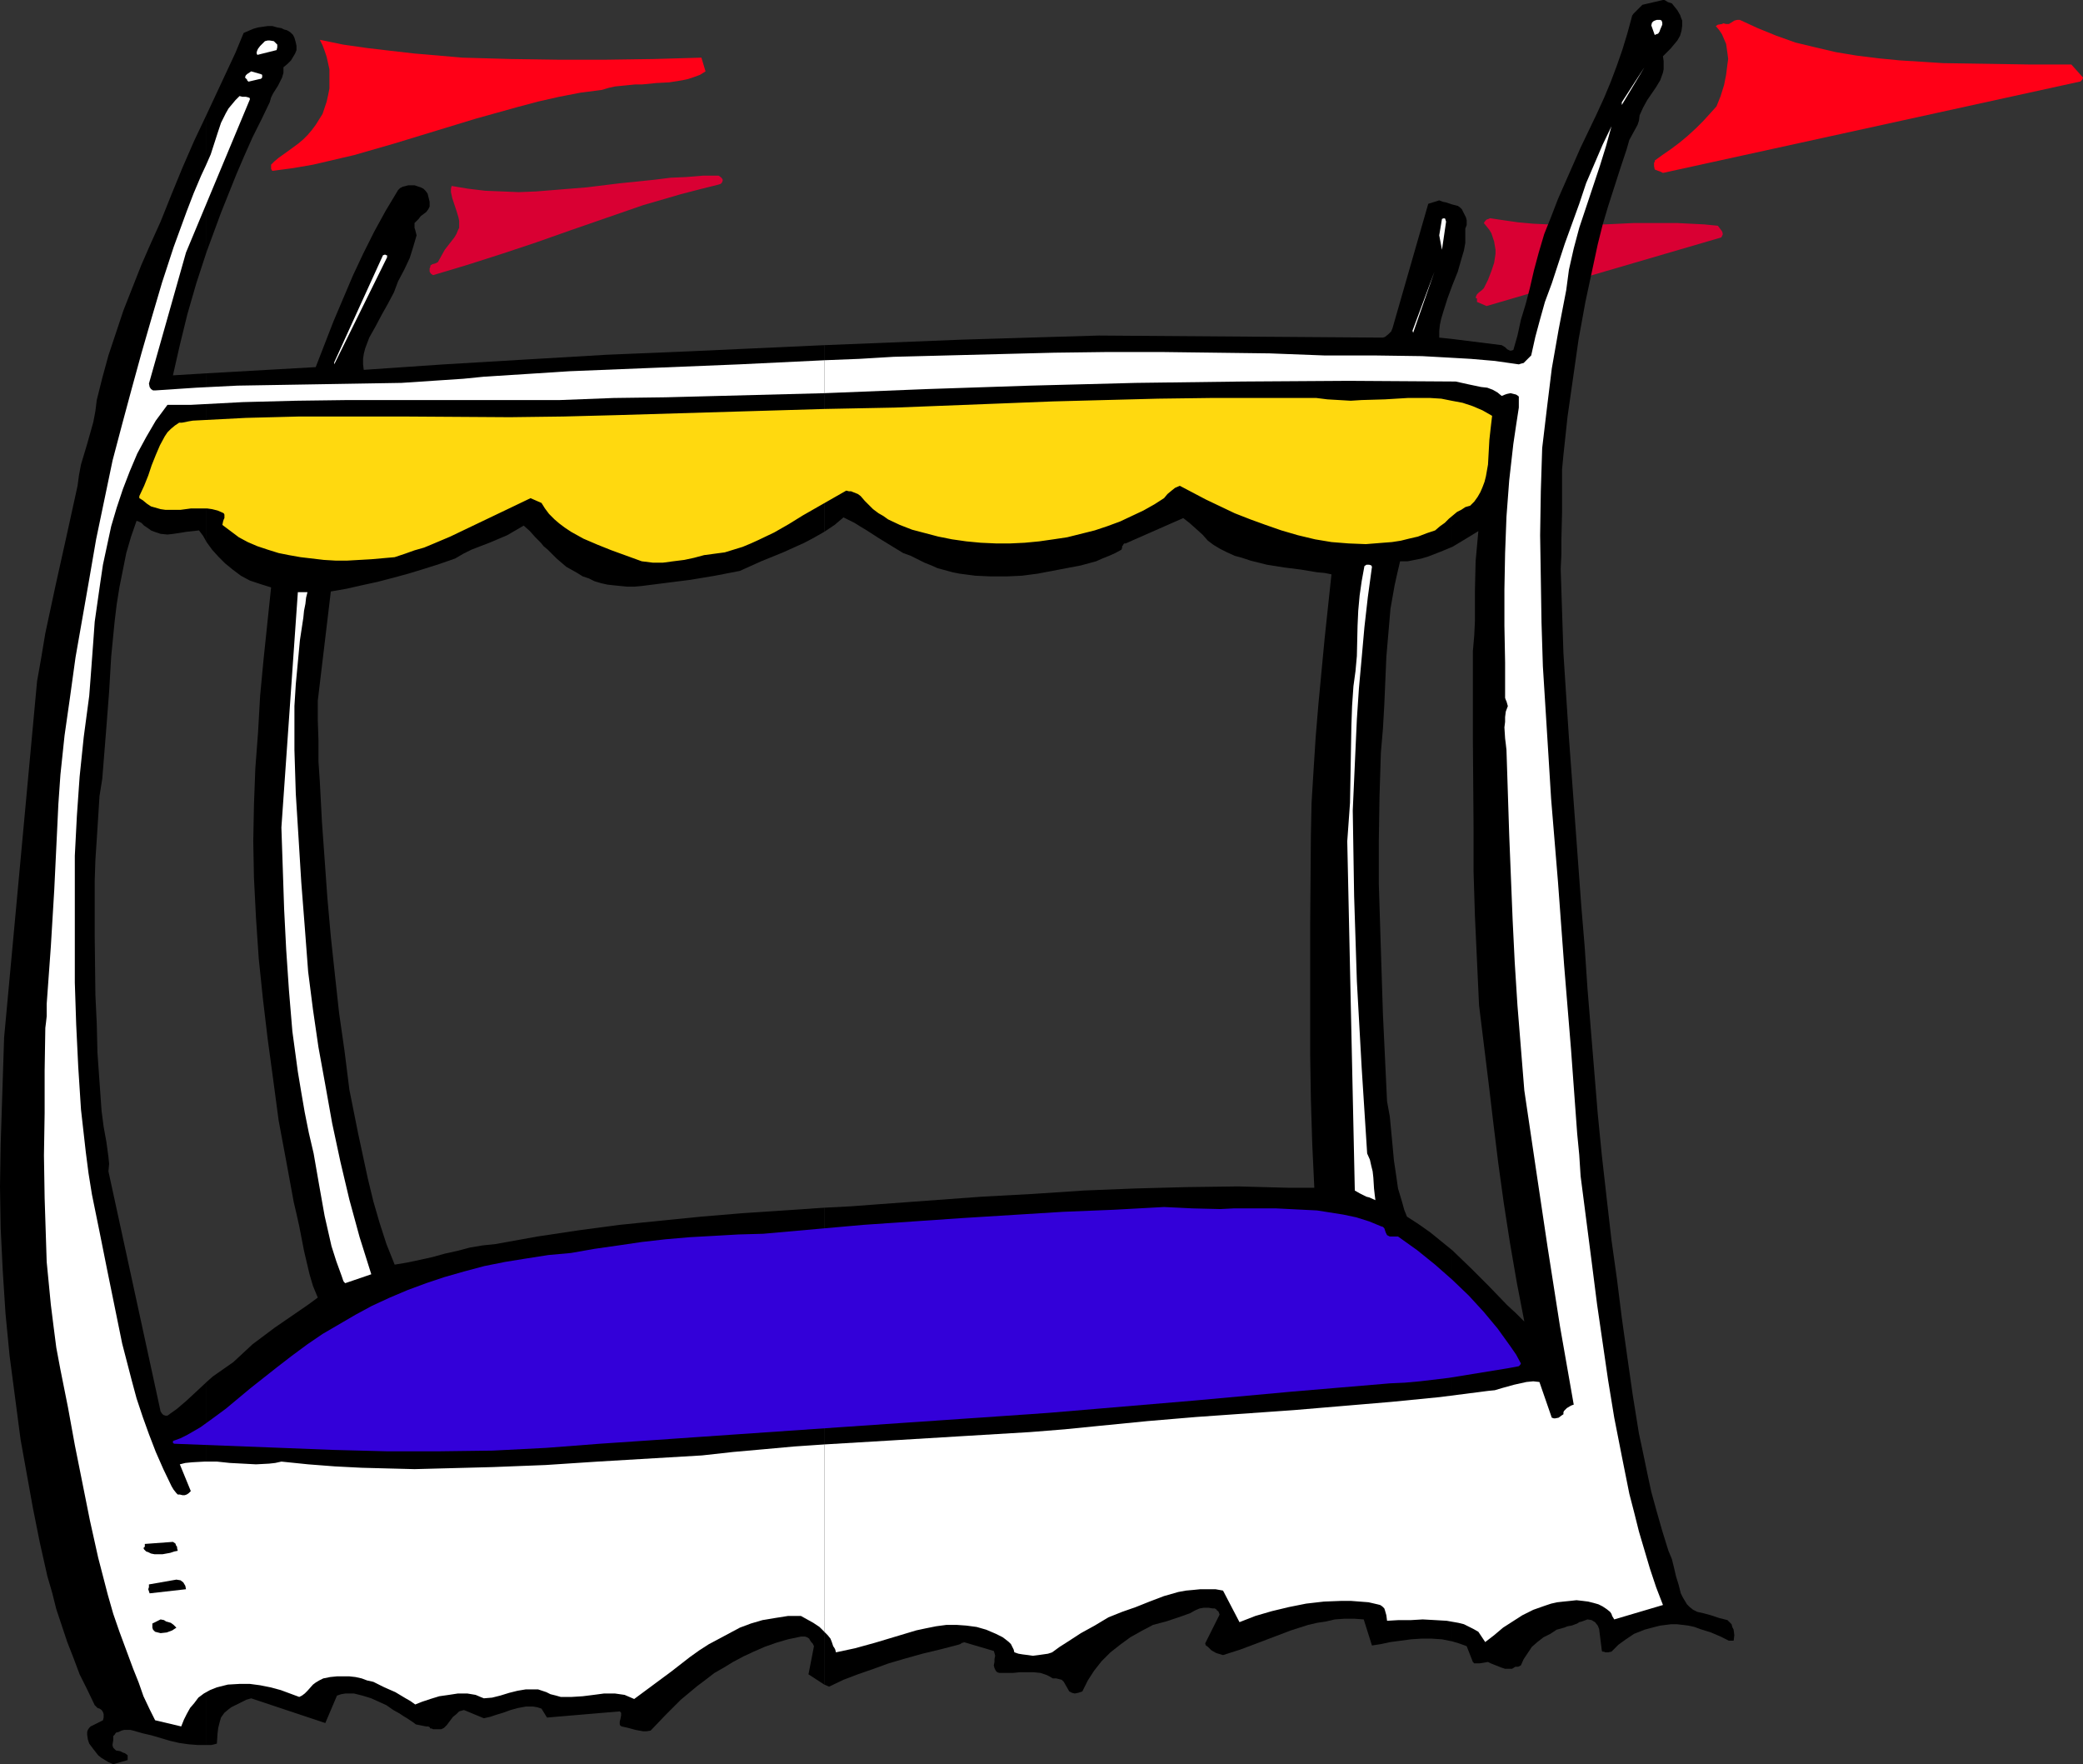
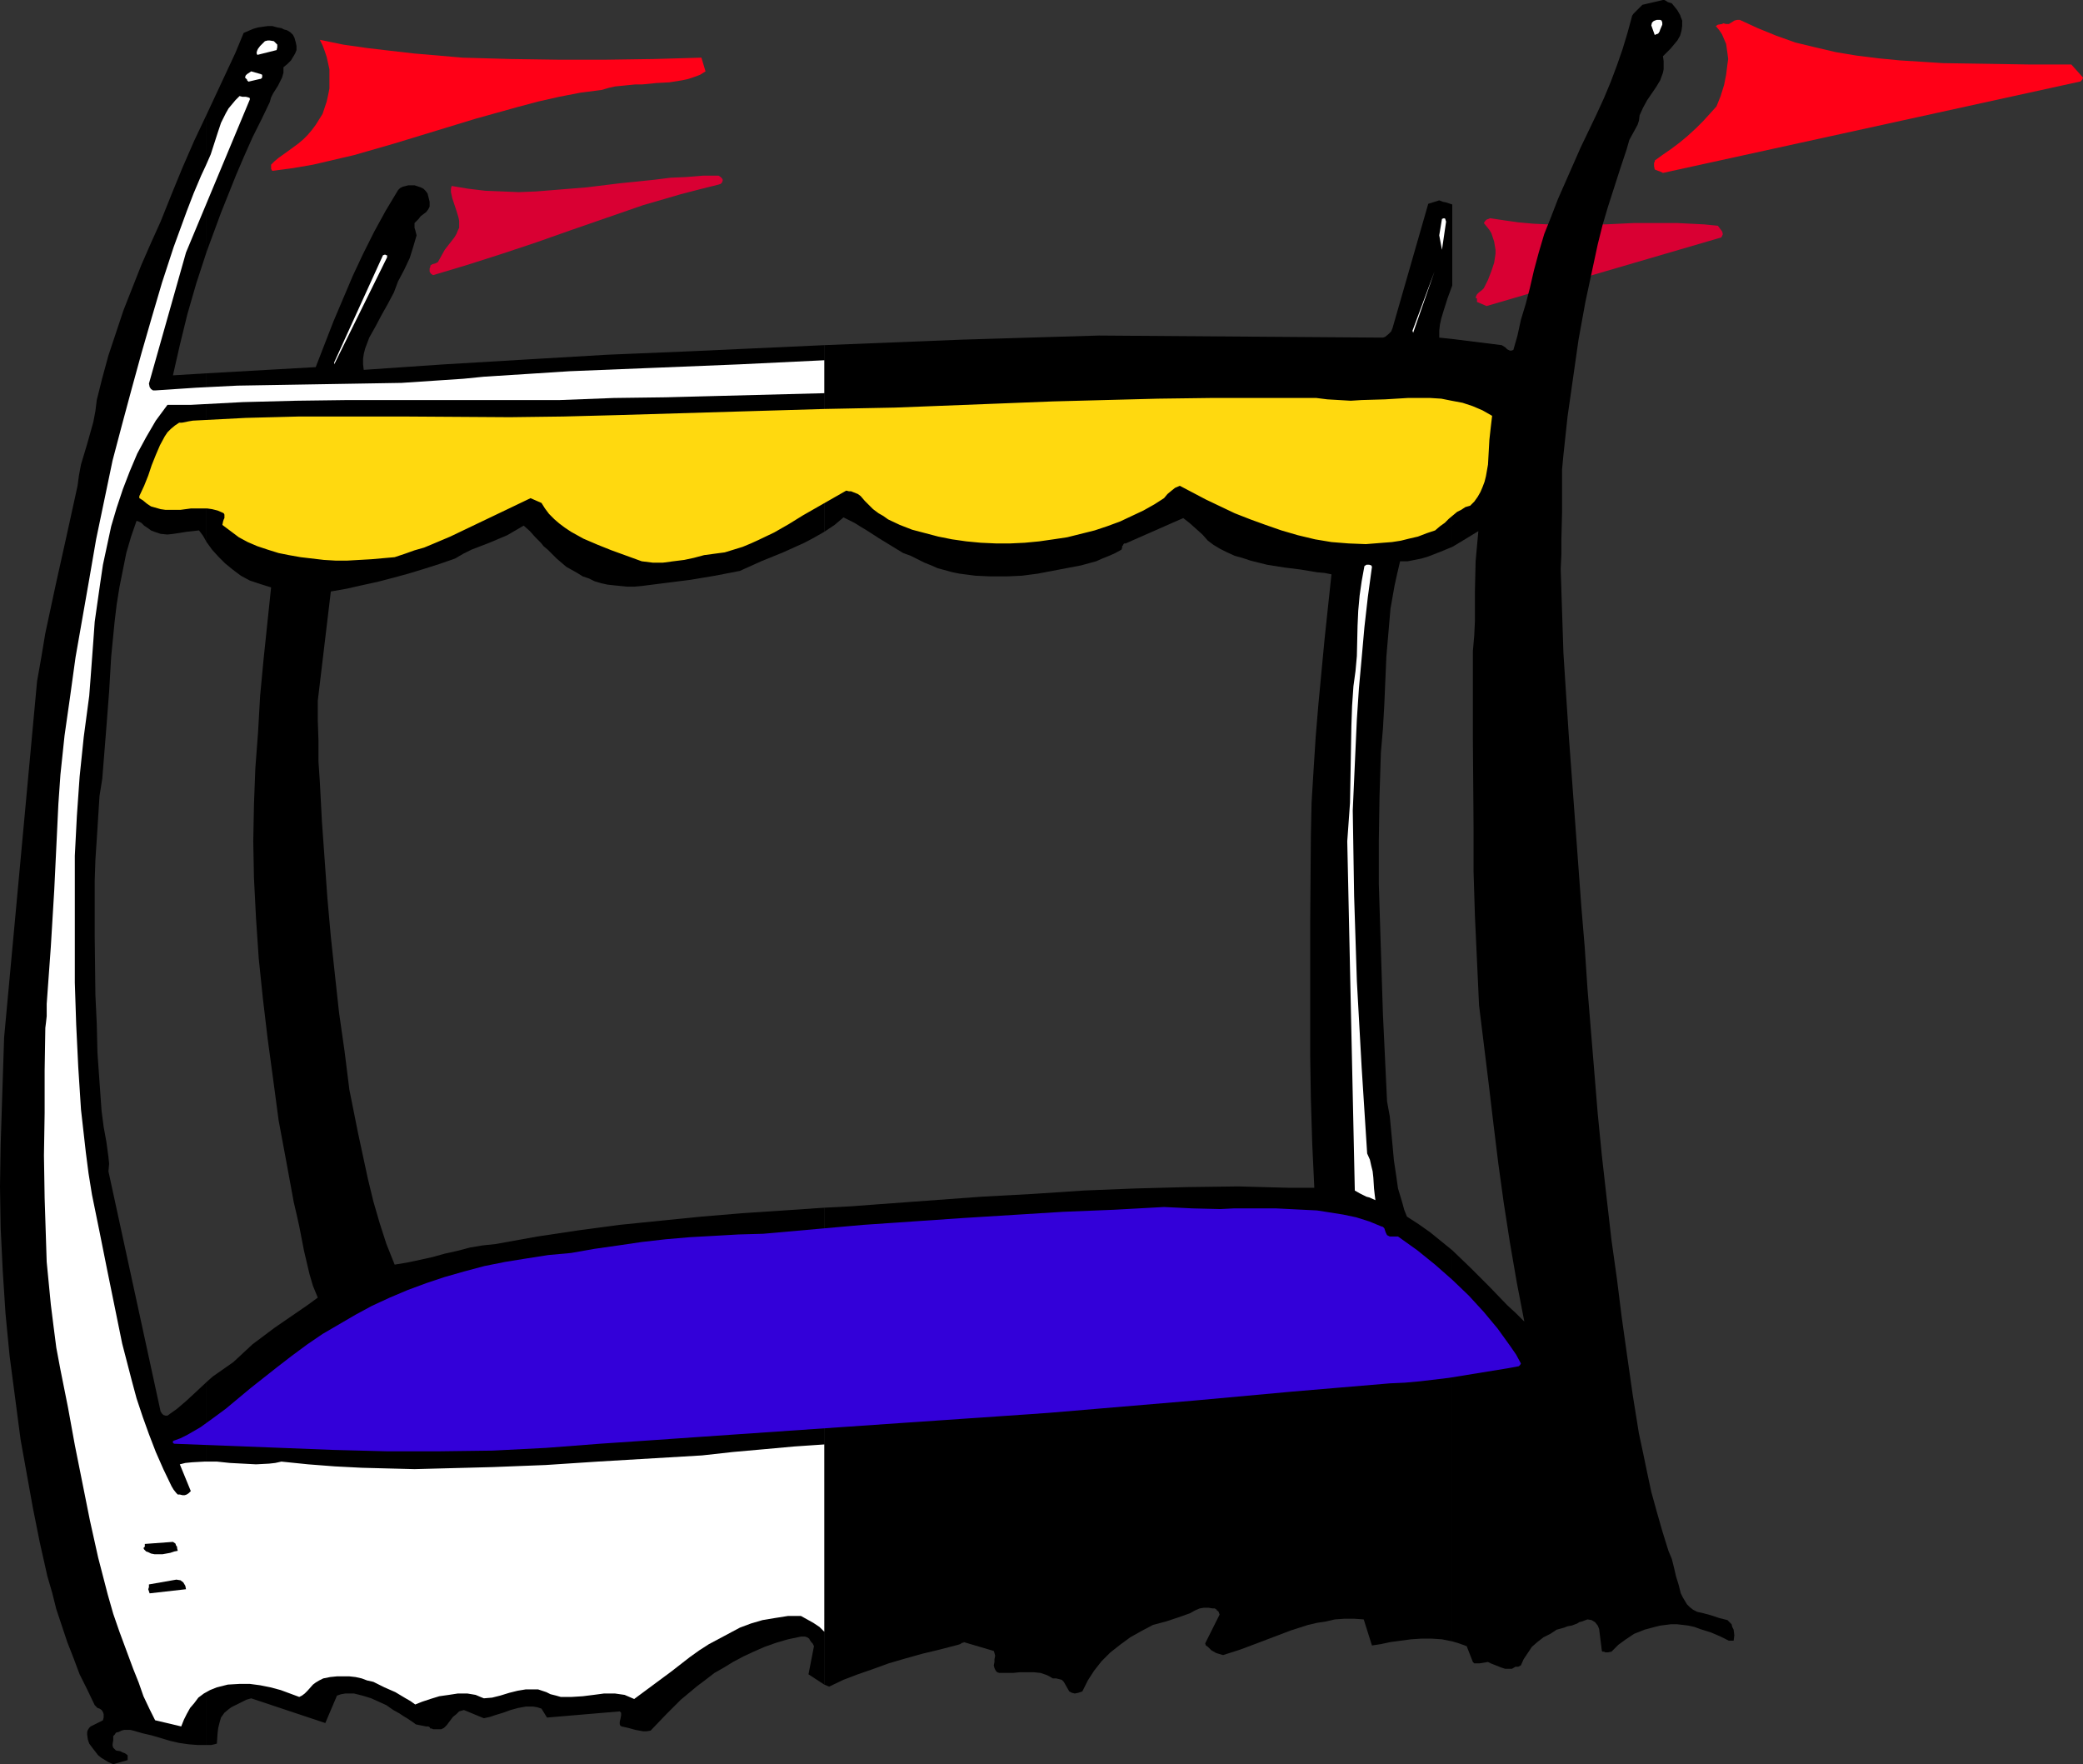
<svg xmlns="http://www.w3.org/2000/svg" xmlns:ns1="http://sodipodi.sourceforge.net/DTD/sodipodi-0.dtd" xmlns:ns2="http://www.inkscape.org/namespaces/inkscape" version="1.0" width="129.766mm" height="109.898mm" id="svg26" ns1:docname="Stage.wmf">
  <rect width="100%" height="100%" fill="#333333" stroke="none" />
  <ns1:namedview id="namedview26" pagecolor="#ffffff" bordercolor="#000000" borderopacity="0.25" ns2:showpageshadow="2" ns2:pageopacity="0.0" ns2:pagecheckerboard="0" ns2:deskcolor="#d1d1d1" ns2:document-units="mm" />
  <defs id="defs1">
    <pattern id="WMFhbasepattern" patternUnits="userSpaceOnUse" width="6" height="6" x="0" y="0" />
  </defs>
  <path style="fill:#d90033;fill-opacity:1;fill-rule:evenodd;stroke:none" d="m 347.763,70.277 v 0.808 l 2.262,0.969 55.267,-16.156 0.162,-0.323 0.162,-0.323 V 54.929 l -0.162,-0.485 -0.485,-0.646 -0.485,-0.646 -3.232,-0.323 -3.232,-0.162 -3.232,-0.162 h -6.626 -3.394 l -6.787,0.323 h -6.787 -6.787 l -3.394,-0.162 -3.555,-0.323 -3.394,-0.485 -3.232,-0.485 -0.323,0.162 -0.485,0.162 -0.323,0.323 -0.323,0.485 0.646,0.808 0.646,0.808 0.485,0.808 0.323,0.969 0.323,0.969 0.162,0.969 0.162,0.969 v 0.969 l -0.323,2.1 -0.646,1.939 -0.808,2.1 -0.97,1.939 -0.485,0.485 -0.646,0.485 -0.485,0.485 -0.162,0.323 -0.162,0.485 z" id="path1" />
  <path style="fill:#000000;fill-opacity:1;fill-rule:evenodd;stroke:none" d="m 341.945,294.357 v 92.088 l 1.616,0.485 1.778,0.646 1.454,3.716 0.323,0.323 h 0.485 0.808 l 0.97,-0.162 0.97,-0.162 0.646,0.323 0.808,0.323 1.616,0.646 0.97,0.323 h 0.808 0.808 l 0.808,-0.485 h 0.646 l 0.323,-0.162 0.323,-0.162 v 0 l 0.646,-1.454 0.97,-1.454 0.97,-1.454 1.293,-1.131 1.454,-1.131 1.616,-0.808 1.454,-0.969 1.778,-0.485 0.808,-0.323 0.97,-0.162 1.293,-0.485 0.485,-0.323 0.646,-0.162 1.293,-0.485 0.97,0.162 0.808,0.485 0.646,0.808 0.323,0.808 0.646,5.17 v 0 l 0.162,0.162 h 0.323 l 0.323,0.162 h 0.646 l 0.808,-0.162 0.808,-0.808 0.808,-0.808 1.778,-1.292 1.939,-1.292 2.424,-0.969 2.424,-0.646 1.293,-0.323 1.293,-0.162 1.293,-0.162 h 1.293 l 1.454,0.162 1.293,0.162 1.454,0.323 1.293,0.485 2.586,0.808 2.262,0.969 1.939,0.969 h 0.646 0.162 0.323 l 0.162,-1.292 -0.162,-1.292 -0.323,-0.646 -0.162,-0.646 -0.485,-0.485 -0.485,-0.485 -1.939,-0.485 -1.939,-0.646 -1.778,-0.485 -1.454,-0.323 -0.97,-0.485 -0.808,-0.646 -0.646,-0.646 -0.485,-0.808 -0.485,-0.808 -0.485,-0.969 -0.485,-1.939 -0.646,-2.1 -0.485,-2.1 -0.485,-1.939 -0.808,-1.939 -1.454,-4.685 -1.293,-4.524 -1.293,-4.685 -0.97,-4.524 -0.97,-4.685 -0.97,-4.524 -1.454,-9.047 -1.293,-9.047 -1.293,-9.209 -1.131,-9.047 -1.293,-9.209 -1.131,-9.855 -1.131,-10.017 -0.97,-9.855 -0.808,-9.855 -0.808,-9.855 -0.808,-9.855 -0.646,-9.693 -0.808,-9.693 -1.454,-19.872 -1.454,-19.71 -0.646,-9.855 -0.646,-10.017 -0.323,-9.855 -0.323,-10.017 0.162,-3.393 v -3.393 l 0.162,-6.624 v -6.624 -3.393 l 0.323,-3.393 0.97,-9.047 1.293,-9.047 1.293,-9.047 1.616,-8.886 1.939,-9.047 0.97,-4.524 1.131,-4.524 1.293,-4.362 1.454,-4.524 1.454,-4.524 1.454,-4.362 0.323,-1.131 0.323,-1.131 0.97,-1.777 0.97,-1.777 0.323,-0.969 0.162,-1.292 0.808,-1.777 0.97,-1.777 2.101,-3.07 0.97,-1.616 0.646,-1.777 0.162,-0.808 v -0.969 -0.969 l -0.162,-1.131 1.778,-1.777 1.616,-1.939 0.646,-1.131 0.323,-1.131 0.162,-1.131 V 4.847 l -0.323,-0.808 -0.162,-0.485 -0.646,-1.131 -0.646,-0.808 -0.646,-0.808 -0.485,-0.162 -0.485,-0.162 -0.485,-0.323 L 391.88,0 h -0.323 l -4.848,1.131 -0.646,0.646 -0.646,0.646 -0.808,0.808 -0.323,0.485 -0.162,0.646 -0.97,3.554 -1.131,3.716 -1.293,3.716 -1.454,3.877 -1.616,3.877 -1.778,3.877 -3.717,7.755 -3.555,8.078 -1.778,4.039 -1.616,4.2 -1.616,4.039 -1.293,4.362 -1.131,4.2 -0.97,4.2 -0.97,3.716 -1.131,3.716 -0.808,3.716 -0.97,3.393 -0.485,0.162 h -0.323 l -0.646,-0.323 -0.485,-0.485 -0.808,-0.485 -11.635,-1.454 v 48.952 l 3.232,-1.939 2.909,-1.777 -0.323,3.554 -0.323,3.554 -0.162,6.947 v 3.554 3.554 l -0.162,3.393 -0.323,3.716 v 20.679 l 0.162,20.841 v 10.34 l 0.323,10.501 0.485,10.501 0.485,10.501 2.262,18.418 1.131,9.532 1.131,9.209 1.293,9.37 1.454,9.37 1.616,9.37 1.778,9.209 -1.939,-1.939 -2.101,-1.939 -4.202,-4.362 -4.363,-4.362 z" id="path2" />
-   <path style="fill:#000000;fill-opacity:1;fill-rule:evenodd;stroke:none" d="m 341.945,48.144 v 19.064 l 1.293,-3.231 0.97,-3.393 0.485,-1.616 0.323,-1.777 V 55.576 53.798 l 0.323,-0.808 v -0.485 -0.646 l -0.162,-0.646 -0.97,-1.939 -0.485,-0.485 -0.485,-0.323 -0.646,-0.162 z" id="path3" />
  <path style="fill:#000000;fill-opacity:1;fill-rule:evenodd;stroke:none" d="M 341.945,67.208 V 48.144 l -1.454,-0.485 -0.808,-0.162 -0.808,-0.323 -2.586,0.808 -8.403,29.242 -0.323,0.808 -0.646,0.646 -0.808,0.646 -0.485,0.162 h -0.485 l -66.418,-0.485 -16.322,0.485 -15.998,0.485 -16.16,0.646 -16.16,0.646 v 43.944 l 2.424,-1.616 2.101,-1.777 1.293,0.646 1.293,0.646 1.293,0.808 0.808,0.485 0.808,0.485 2.747,1.777 2.909,1.777 2.909,1.777 1.778,0.646 1.616,0.808 1.616,0.808 1.616,0.646 1.454,0.646 3.555,0.969 1.616,0.323 3.717,0.485 3.555,0.162 h 3.878 l 3.555,-0.162 3.717,-0.485 3.394,-0.646 3.394,-0.646 3.394,-0.646 3.555,-0.969 1.454,-0.646 1.616,-0.646 1.454,-0.646 1.454,-0.808 0.162,-0.485 v -0.323 l 0.162,-0.162 0.162,-0.323 0.162,-0.162 h 0.323 l 13.574,-5.978 1.454,1.131 1.454,1.292 1.616,1.454 1.293,1.454 1.293,0.969 1.616,0.969 1.616,0.808 1.778,0.808 1.778,0.485 1.939,0.646 3.878,0.969 4.04,0.646 3.878,0.485 3.878,0.646 1.778,0.162 1.616,0.323 -1.616,15.186 -1.454,15.348 -0.646,7.755 -0.485,7.593 -0.485,7.916 -0.162,7.755 -0.162,20.518 v 20.679 10.501 l 0.162,10.34 0.323,10.501 0.485,10.34 h -5.979 l -11.958,-0.323 -12.12,0.162 -12.12,0.323 -12.12,0.485 -12.12,0.808 -11.958,0.646 -24.24,1.777 -6.464,0.485 -6.302,0.323 v 112.282 l 1.131,0.485 3.394,-1.616 3.394,-1.292 3.717,-1.292 3.555,-1.292 3.878,-1.131 4.04,-1.131 4.04,-0.969 4.363,-1.131 0.485,-0.162 0.485,-0.323 h 0.323 v -0.162 l 7.11,2.1 0.162,0.485 0.162,0.646 -0.162,0.808 v 0.646 l -0.162,0.808 0.162,0.646 0.162,0.323 0.162,0.323 0.323,0.323 0.485,0.162 h 1.616 1.616 l 1.616,-0.162 h 1.616 1.616 l 1.616,0.162 1.454,0.485 0.646,0.323 0.808,0.485 h 0.808 l 0.646,0.162 0.646,0.162 0.485,0.485 1.293,2.262 0.646,0.323 0.646,0.162 0.808,-0.162 0.97,-0.323 1.293,-2.585 1.454,-2.262 1.778,-2.262 2.101,-2.1 2.262,-1.777 2.424,-1.777 2.586,-1.454 2.747,-1.454 3.07,-0.808 2.909,-0.969 2.747,-0.969 1.131,-0.646 1.131,-0.485 0.97,-0.162 h 1.131 l 0.97,0.162 h 0.485 l 0.485,0.323 v 0.162 l 0.323,0.162 0.162,0.323 0.162,0.485 -3.394,6.785 0.162,0.485 0.485,0.323 0.808,0.808 1.131,0.646 1.616,0.485 4.04,-1.292 3.878,-1.454 8.08,-3.07 4.04,-1.292 2.101,-0.485 2.101,-0.323 2.101,-0.485 2.262,-0.162 h 2.262 l 2.262,0.162 1.939,6.139 2.101,-0.323 2.262,-0.485 2.424,-0.323 2.424,-0.323 2.424,-0.162 h 2.424 l 2.424,0.162 2.424,0.485 v -92.088 l -2.586,-2.1 -2.586,-2.1 -2.747,-1.939 -2.747,-1.777 -0.646,-1.616 -0.485,-1.777 -0.97,-3.231 -0.485,-3.393 -0.485,-3.231 -0.323,-3.554 -0.323,-3.393 -0.323,-3.393 -0.646,-3.554 -0.97,-20.518 -0.646,-20.356 -0.323,-10.34 v -10.178 l 0.162,-10.34 0.323,-10.34 0.485,-5.654 0.323,-5.654 0.485,-11.309 0.485,-5.654 0.485,-5.654 0.97,-5.493 0.646,-2.908 0.646,-2.746 h 1.778 l 1.616,-0.323 1.616,-0.323 1.616,-0.485 2.909,-1.131 2.747,-1.131 V 79.809 l -3.07,-0.323 v -1.616 l 0.162,-1.454 0.323,-1.454 0.485,-1.616 0.97,-3.07 z" id="path4" />
  <path style="fill:#000000;fill-opacity:1;fill-rule:evenodd;stroke:none" d="M 194.081,125.207 V 81.263 l -31.835,1.454 -19.392,0.808 -19.23,1.131 -19.069,1.131 -18.907,1.292 -0.162,-1.292 v -1.292 l 0.162,-1.131 0.323,-1.292 0.485,-1.292 0.485,-1.292 1.454,-2.585 1.454,-2.746 1.454,-2.585 1.454,-2.746 0.485,-1.292 0.485,-1.292 1.454,-2.746 1.293,-2.746 0.808,-2.585 0.808,-2.746 -0.162,-0.646 -0.162,-0.646 -0.162,-0.485 v -0.485 -0.646 l 0.485,-0.485 0.485,-0.485 0.485,-0.646 1.293,-0.969 0.485,-0.646 0.323,-0.646 v -1.131 l -0.323,-1.292 -0.162,-0.646 -0.485,-0.646 -0.485,-0.485 -0.646,-0.323 -1.454,-0.485 h -1.454 l -0.646,0.162 -0.646,0.162 -0.646,0.323 -0.485,0.485 -2.909,4.847 -2.747,5.008 -2.586,5.17 -2.424,5.17 -2.262,5.331 -2.262,5.331 -4.202,10.824 -25.694,1.454 v 39.743 l 1.293,1.777 1.454,1.616 1.616,1.616 1.778,1.454 1.939,1.454 2.101,1.131 2.424,0.808 2.586,0.808 -1.778,16.963 -0.808,8.563 -0.485,8.563 -0.646,8.563 -0.323,8.563 -0.162,8.563 0.162,8.563 0.485,9.532 0.646,9.532 0.97,9.37 1.131,9.532 1.293,9.532 1.293,9.693 1.778,9.532 1.778,9.693 0.646,2.746 0.646,2.908 1.131,5.816 0.646,2.746 0.646,2.746 0.808,2.746 1.131,2.746 -2.424,1.777 -5.171,3.554 -2.586,1.777 -2.586,1.939 -2.586,1.939 -2.262,2.1 -2.262,2.1 -1.616,1.131 -1.616,1.131 -1.616,1.131 -1.454,1.292 v 85.464 h 1.131 l 1.293,-0.323 0.162,-2.423 0.162,-1.292 0.323,-1.292 0.323,-1.131 0.808,-1.131 0.97,-0.808 0.646,-0.485 0.646,-0.323 0.97,-0.485 0.97,-0.485 0.97,-0.485 1.131,-0.323 17.453,5.816 2.747,-6.462 0.97,-0.323 0.97,-0.162 h 1.131 0.97 l 1.939,0.485 2.101,0.646 1.778,0.808 1.778,0.808 1.616,1.131 1.454,0.808 0.97,0.646 0.808,0.485 1.454,0.969 0.646,0.485 0.808,0.162 0.808,0.162 0.808,0.162 h 0.323 0.162 l 0.323,0.162 0.162,0.323 h 0.323 l 0.323,0.162 h 1.939 l 0.646,-0.323 0.646,-0.646 0.97,-1.292 0.485,-0.646 0.808,-0.646 0.646,-0.646 1.131,-0.323 4.686,1.939 1.454,-0.323 1.454,-0.485 1.616,-0.485 1.778,-0.646 1.778,-0.485 1.778,-0.323 h 1.778 l 0.97,0.162 0.97,0.323 1.293,2.1 17.13,-1.454 0.162,0.162 0.162,0.162 v 0.323 0.323 l -0.162,0.808 -0.162,0.646 v 0.646 l 0.162,0.323 0.323,0.162 1.454,0.323 1.778,0.485 1.778,0.323 h 0.808 l 0.97,-0.162 3.555,-3.716 3.555,-3.554 3.878,-3.231 1.939,-1.454 2.101,-1.616 2.262,-1.292 2.101,-1.292 2.424,-1.292 2.424,-1.131 2.586,-1.131 2.747,-0.969 2.747,-0.808 3.07,-0.646 h 0.97 l 0.485,0.162 0.485,0.323 0.162,0.323 0.323,0.485 0.323,0.323 0.323,0.646 -1.293,6.624 3.717,2.423 V 284.34 l -19.23,1.292 -9.696,0.808 -9.696,0.969 -9.534,0.969 -9.696,1.292 -9.696,1.454 -9.858,1.777 -3.07,0.323 -2.909,0.485 -3.07,0.808 -2.909,0.646 -2.909,0.808 -2.909,0.646 -3.07,0.646 -2.909,0.485 -1.939,-4.847 -1.616,-5.008 -1.454,-5.008 -1.293,-5.331 -2.262,-10.501 -2.101,-10.501 -1.131,-9.047 -1.293,-9.047 -0.97,-8.886 -0.97,-9.047 -0.808,-9.047 -0.646,-9.047 -0.646,-9.047 -0.485,-9.209 -0.323,-4.847 v -4.847 l -0.162,-4.847 v -4.685 l 3.07,-25.688 3.717,-0.646 3.555,-0.808 3.717,-0.808 3.717,-0.969 3.555,-0.969 3.717,-1.131 3.555,-1.131 3.717,-1.292 1.939,-1.131 1.939,-0.969 4.202,-1.616 4.202,-1.777 1.939,-1.131 1.939,-1.131 1.454,1.292 1.293,1.454 1.293,1.292 0.646,0.808 0.97,0.808 2.101,2.1 2.262,1.939 2.586,1.454 1.293,0.808 1.454,0.485 1.293,0.646 1.616,0.485 1.454,0.323 1.454,0.162 1.616,0.162 1.616,0.162 h 1.616 l 1.778,-0.162 11.474,-1.454 5.818,-0.969 5.818,-1.131 5.01,-2.262 5.171,-2.1 5.01,-2.262 2.424,-1.292 z" id="path5" />
  <path style="fill:#000000;fill-opacity:1;fill-rule:evenodd;stroke:none" d="M 48.642,26.98 V 59.291 l 3.394,-9.209 3.555,-8.886 1.939,-4.524 1.939,-4.362 2.101,-4.2 1.939,-4.039 0.323,-1.131 0.485,-0.969 1.131,-1.777 0.485,-0.969 0.485,-0.969 0.323,-1.131 v -1.292 l 0.97,-0.808 0.808,-0.808 0.485,-0.808 0.485,-0.808 0.323,-0.808 V 10.824 L 69.65,10.017 69.326,8.886 69.003,8.239 68.357,7.593 67.549,7.109 66.902,6.947 66.256,6.624 65.286,6.462 64.155,6.139 h -1.131 l -1.131,0.162 -1.131,0.162 -1.131,0.323 -1.131,0.485 -1.131,0.485 -1.939,4.685 -2.262,4.847 -2.262,4.847 z" id="path6" />
  <path style="fill:#000000;fill-opacity:1;fill-rule:evenodd;stroke:none" d="M 48.642,59.291 V 26.98 l -2.909,6.139 -2.747,6.301 -2.586,6.301 -2.586,6.462 -2.262,5.008 -2.262,5.17 -2.101,5.331 -2.101,5.331 -1.778,5.331 -1.778,5.331 -1.454,5.331 -1.293,5.17 -0.323,2.585 -0.485,2.585 -1.454,5.17 -1.454,4.847 -0.485,2.585 -0.323,2.423 -2.586,11.794 -1.293,5.816 -1.293,5.816 -2.424,11.309 -0.97,5.816 -0.97,5.493 -7.757,83.848 -0.485,15.025 L 0.162,269.316 0,279.332 l 0.162,9.855 0.485,10.017 0.646,10.017 0.97,10.017 1.293,9.855 1.293,9.855 2.909,16.156 1.616,8.078 1.778,7.916 1.131,3.877 0.97,3.877 1.293,3.877 1.293,3.877 1.454,3.716 1.454,3.877 1.778,3.554 1.778,3.716 0.646,0.646 0.485,0.162 0.485,0.323 0.323,0.485 0.162,0.485 v 0.808 l -0.162,0.646 -2.909,1.454 -0.323,0.323 -0.323,0.485 -0.162,0.485 v 0.646 l 0.162,1.131 0.323,0.969 0.485,0.646 0.485,0.646 1.131,1.454 0.808,0.646 0.808,0.485 0.808,0.485 1.131,0.485 3.394,-0.969 v -0.485 -0.646 l -0.646,-0.485 -0.485,-0.162 -0.646,-0.323 -0.97,-0.162 -0.323,-0.323 -0.323,-0.323 -0.162,-0.485 v -0.323 l 0.162,-0.969 v -0.969 l 0.323,-0.323 0.323,-0.485 0.646,-0.162 0.646,-0.323 0.646,-0.162 h 0.808 0.646 l 0.646,0.162 2.262,0.646 2.101,0.485 4.363,1.292 2.101,0.485 2.262,0.323 2.101,0.162 h 2.101 v -85.464 l -2.424,2.262 -2.262,2.1 -2.262,1.939 -2.262,1.616 h -0.485 l -0.485,-0.162 -0.323,-0.323 -0.323,-0.485 -12.282,-56.545 0.162,-1.777 -0.162,-1.616 -0.485,-3.554 -0.646,-3.554 -0.485,-3.716 -0.485,-6.785 -0.485,-6.947 -0.162,-6.785 -0.323,-6.785 -0.162,-13.571 V 207.278 l 0.162,-4.847 0.323,-4.847 0.646,-10.178 0.646,-4.039 0.323,-4.039 0.646,-8.078 0.646,-8.401 0.485,-8.239 0.808,-8.239 0.485,-4.039 0.646,-4.039 0.808,-4.039 0.808,-4.039 1.131,-3.877 1.293,-3.716 0.485,0.162 0.646,0.323 0.646,0.646 0.485,0.323 0.485,0.323 0.646,0.485 0.808,0.323 1.454,0.485 1.616,0.162 1.454,-0.162 3.07,-0.485 1.454,-0.162 1.454,-0.162 0.97,1.292 0.808,1.454 V 87.887 l -7.918,0.485 0.808,-3.554 0.808,-3.554 1.778,-7.27 2.101,-7.27 z" id="path7" />
-   <path style="fill:#ffffff;fill-opacity:1;fill-rule:evenodd;stroke:none" d="m 194.081,340.078 v 44.105 l 0.808,0.808 0.646,0.808 0.323,0.808 0.323,0.969 0.323,0.485 0.162,0.323 0.162,0.646 2.262,-0.485 2.262,-0.485 4.686,-1.292 4.848,-1.454 4.848,-1.454 2.262,-0.485 2.424,-0.485 2.424,-0.323 h 2.424 l 2.262,0.162 2.424,0.323 2.262,0.646 2.262,0.969 1.616,0.808 0.646,0.485 0.808,0.646 0.485,0.485 0.323,0.646 0.323,0.646 0.162,0.646 0.97,0.323 0.97,0.162 1.293,0.162 1.131,0.162 1.293,-0.162 1.131,-0.162 1.131,-0.162 0.97,-0.323 1.778,-1.292 1.778,-1.131 3.232,-2.1 3.232,-1.777 3.232,-1.939 3.232,-1.292 3.232,-1.131 3.232,-1.292 3.394,-1.292 3.394,-0.969 1.778,-0.323 1.778,-0.162 1.616,-0.162 h 1.778 1.778 l 1.778,0.323 3.878,7.432 3.717,-1.454 3.878,-1.131 4.04,-0.969 4.04,-0.808 4.202,-0.485 4.202,-0.162 h 2.101 l 2.101,0.162 2.101,0.162 2.101,0.485 0.646,0.162 0.485,0.323 0.485,0.485 0.162,0.485 0.323,1.131 0.162,1.292 2.747,-0.162 h 2.909 l 2.747,-0.162 2.909,0.162 2.747,0.162 2.747,0.485 1.293,0.323 1.293,0.646 0.97,0.485 1.131,0.646 1.616,2.423 2.101,-1.616 2.101,-1.777 2.262,-1.454 2.262,-1.454 2.586,-1.292 2.747,-0.969 1.454,-0.485 1.454,-0.323 1.454,-0.162 1.616,-0.162 1.454,-0.162 1.454,0.162 1.293,0.162 1.293,0.323 1.131,0.323 0.97,0.485 0.97,0.646 0.808,0.646 0.323,0.485 0.162,0.485 0.485,0.808 11.474,-3.393 -1.616,-4.2 -1.454,-4.362 -1.293,-4.362 -1.293,-4.362 -1.131,-4.524 -1.131,-4.362 -1.778,-8.886 -1.778,-9.047 -1.454,-8.886 -1.293,-8.886 -1.293,-8.886 -1.293,-10.178 -1.293,-10.017 -1.293,-10.017 -0.323,-5.008 -0.485,-5.008 -1.454,-19.872 -1.616,-19.71 -1.454,-19.71 -1.616,-19.548 -0.646,-10.501 -0.646,-10.34 -0.646,-10.34 -0.323,-10.34 -0.162,-10.34 -0.162,-10.178 0.162,-10.34 0.323,-10.178 1.131,-9.532 1.131,-9.209 1.616,-9.209 1.778,-9.209 0.323,-2.423 0.323,-2.423 1.131,-5.008 1.293,-4.847 1.616,-4.847 1.616,-4.847 1.616,-4.847 1.454,-4.685 1.293,-4.685 -2.101,4.362 -1.939,4.524 -1.939,4.524 -1.616,4.847 -3.394,9.37 -3.07,9.37 -1.616,4.362 -1.131,4.039 -1.131,4.2 -0.97,4.362 -0.485,0.485 -0.646,0.646 -0.646,0.646 -0.646,0.162 -0.485,0.162 -5.656,-0.808 -5.656,-0.485 -5.656,-0.323 -5.818,-0.323 -11.474,-0.162 h -11.635 l -12.766,-0.485 -12.766,-0.162 -12.766,-0.162 h -12.605 l -12.605,0.162 -12.605,0.323 -25.21,0.646 -8.08,0.485 -8.242,0.323 v 7.755 l 24.24,-0.969 24.24,-0.808 24.886,-0.646 25.048,-0.323 25.048,-0.162 25.21,0.162 1.454,0.323 1.454,0.323 3.07,0.646 1.454,0.162 1.293,0.485 1.131,0.646 0.97,0.808 0.808,-0.323 0.485,-0.162 0.808,-0.162 0.646,0.162 0.646,0.162 0.485,0.323 0.162,0.162 v 0.323 2.262 l -0.646,4.2 -0.646,4.362 -0.97,8.563 -0.646,8.563 -0.323,8.563 -0.162,8.563 v 8.563 l 0.162,8.563 v 8.401 l 0.162,0.485 0.162,0.323 0.323,1.131 -0.485,1.292 -0.162,1.292 v 1.131 l -0.162,1.292 0.162,2.585 0.162,1.292 0.162,1.454 0.646,20.033 0.808,20.033 0.485,9.855 0.646,10.178 0.808,10.017 0.808,10.017 2.747,18.579 2.747,18.418 2.909,18.579 1.616,9.209 1.616,9.209 -0.485,0.162 -0.323,0.162 -0.808,0.485 -0.646,0.646 -0.162,0.323 v 0.485 l -0.485,0.323 -0.646,0.485 -0.808,0.162 h -0.323 l -0.485,-0.162 -2.909,-8.401 -1.454,-0.162 -1.616,0.162 -1.454,0.323 -1.454,0.323 -2.909,0.808 -1.616,0.485 -1.616,0.162 -11.312,1.454 -11.474,1.131 -11.474,0.969 -11.474,0.969 -22.947,1.616 -11.474,0.969 -11.474,1.131 -8.08,0.808 -8.08,0.646 -16.16,0.969 -15.998,0.969 z" id="path8" />
  <path style="fill:#ffffff;fill-opacity:1;fill-rule:evenodd;stroke:none" d="m 194.081,92.572 v -7.755 l -20.038,0.969 -19.877,0.808 -20.038,0.808 -10.019,0.646 -10.181,0.646 -4.848,0.485 -4.848,0.323 -9.696,0.646 -9.696,0.162 -9.696,0.162 -19.23,0.323 -9.696,0.485 -9.696,0.646 h -0.485 l -0.485,-0.323 -0.323,-0.485 -0.162,-0.808 8.726,-30.857 15.029,-36.027 v -0.323 l -0.323,-0.162 -0.646,-0.162 h -0.808 l -0.646,-0.162 -0.97,0.969 -0.808,0.969 -0.808,0.969 -0.646,1.131 -1.131,2.262 -0.808,2.423 -1.616,5.008 -1.131,2.585 -1.131,2.423 -1.778,4.2 -1.616,4.2 -3.07,8.401 -2.747,8.401 -2.424,8.239 -2.424,8.401 -2.262,8.239 -2.262,8.401 -2.262,8.563 -3.878,18.579 -1.616,9.37 -1.616,9.209 -1.616,9.209 -1.293,9.37 -1.293,9.047 -0.97,9.209 -0.485,6.947 -0.323,6.785 -0.646,13.409 -0.808,13.409 -0.97,13.409 v 1.616 1.292 l -0.162,1.454 -0.162,1.292 -0.162,10.017 v 10.017 l -0.162,10.017 0.162,10.017 0.323,10.017 0.162,5.008 0.485,5.008 0.485,5.008 0.646,5.17 0.646,5.008 0.97,5.17 1.778,8.886 1.616,8.886 1.778,8.886 1.778,8.886 1.939,8.724 1.131,4.362 1.131,4.362 1.293,4.524 1.454,4.2 1.616,4.362 1.616,4.362 1.293,3.231 1.131,3.231 1.454,3.07 1.293,2.585 6.141,1.454 0.646,-1.616 0.646,-1.292 0.808,-1.454 0.97,-1.131 0.97,-1.292 1.293,-0.969 1.454,-0.808 1.616,-0.646 1.293,-0.323 1.293,-0.323 2.747,-0.162 h 2.424 l 2.424,0.323 2.424,0.485 2.424,0.646 4.363,1.616 0.646,-0.323 0.646,-0.485 0.646,-0.646 1.293,-1.454 0.646,-0.485 0.808,-0.485 0.97,-0.485 1.616,-0.323 1.616,-0.162 h 1.454 1.454 l 1.454,0.162 1.454,0.323 1.293,0.485 1.454,0.323 2.586,1.292 2.586,1.131 2.424,1.454 1.131,0.646 1.131,0.808 1.616,-0.646 1.939,-0.646 2.101,-0.646 2.262,-0.323 2.101,-0.323 h 2.262 l 0.97,0.162 0.97,0.162 1.131,0.485 0.808,0.323 1.939,-0.162 1.939,-0.485 2.101,-0.646 1.939,-0.485 1.939,-0.323 h 1.939 0.97 l 0.97,0.323 0.97,0.323 0.97,0.485 1.293,0.323 1.131,0.323 h 1.293 1.293 l 2.586,-0.162 2.586,-0.323 2.424,-0.323 h 2.586 l 1.131,0.162 1.131,0.162 1.131,0.485 1.131,0.485 4.363,-3.231 4.363,-3.231 4.363,-3.393 2.262,-1.616 2.262,-1.454 2.424,-1.292 2.424,-1.292 2.424,-1.292 2.586,-0.969 2.747,-0.808 2.909,-0.485 3.07,-0.485 h 3.07 l 1.454,0.808 1.454,0.808 1.454,0.969 1.131,1.131 V 340.078 l -7.11,0.485 -7.11,0.646 -7.272,0.646 -7.272,0.808 -24.563,1.454 -12.282,0.808 -12.443,0.485 -12.282,0.323 -6.141,0.162 -6.302,-0.162 -6.141,-0.162 -6.302,-0.323 -6.302,-0.485 -6.302,-0.646 -1.454,0.323 -1.454,0.162 -3.07,0.162 -3.07,-0.162 -3.07,-0.162 -3.07,-0.323 h -2.909 l -2.909,0.162 -1.616,0.162 -1.293,0.323 2.586,6.301 -0.485,0.485 -0.485,0.323 -0.485,0.162 h -0.485 l -0.646,-0.162 h -0.485 l -0.162,-0.162 -0.162,-0.162 -0.646,-0.808 -0.485,-0.808 -1.939,-4.039 -1.778,-4.039 -1.616,-4.2 -1.454,-4.039 -1.454,-4.362 -1.131,-4.2 -1.131,-4.362 -1.131,-4.362 -1.778,-8.724 -1.778,-8.724 -1.778,-8.886 -1.778,-8.724 -0.808,-5.008 -0.646,-5.008 -1.131,-10.017 -0.646,-10.017 -0.485,-10.017 -0.323,-9.855 v -10.017 -19.872 l 0.485,-9.37 0.646,-9.209 0.485,-4.685 0.485,-4.685 0.646,-4.847 0.646,-4.847 0.323,-4.2 0.323,-4.362 0.323,-4.362 0.323,-4.524 0.646,-4.524 0.646,-4.524 0.646,-4.362 0.97,-4.524 0.97,-4.524 1.293,-4.362 1.454,-4.362 1.616,-4.2 1.778,-4.2 2.101,-3.877 2.262,-3.877 2.747,-3.716 h 5.494 l 12.282,-0.646 12.443,-0.323 12.443,-0.162 h 37.33 12.443 l 12.605,-0.485 12.282,-0.162 12.443,-0.323 z" id="path9" />
  <path style="fill:#ffd90f;fill-opacity:1;fill-rule:evenodd;stroke:none" d="m 32.805,117.29 0.808,0.485 0.97,0.808 0.97,0.646 1.131,0.323 1.131,0.323 1.131,0.162 h 1.131 2.424 l 2.424,-0.323 h 2.586 1.293 l 1.131,0.162 1.293,0.323 1.131,0.485 0.323,0.162 0.162,0.323 v 0.323 0.485 l -0.162,0.323 -0.162,0.485 -0.162,0.808 1.939,1.454 1.939,1.454 2.101,1.131 2.262,0.969 2.424,0.808 2.586,0.808 2.424,0.485 2.747,0.485 2.747,0.323 2.747,0.323 2.747,0.162 h 2.747 l 5.656,-0.323 5.494,-0.485 2.424,-0.808 2.262,-0.808 2.262,-0.646 1.939,-0.808 4.202,-1.777 3.717,-1.777 3.717,-1.777 3.717,-1.777 3.717,-1.777 4.04,-1.939 2.586,1.131 0.808,1.292 0.97,1.292 1.293,1.292 1.131,0.969 1.293,0.969 1.454,0.969 2.909,1.616 3.394,1.454 3.232,1.292 3.555,1.292 3.555,1.292 2.586,0.323 h 2.424 l 2.424,-0.323 2.586,-0.323 2.262,-0.485 2.424,-0.646 2.424,-0.323 2.424,-0.323 2.101,-0.646 2.101,-0.646 1.939,-0.808 1.778,-0.808 3.717,-1.777 3.394,-1.939 3.394,-2.1 3.394,-1.939 3.394,-1.939 3.394,-1.939 0.646,0.162 h 0.485 l 0.808,0.323 0.808,0.323 0.646,0.485 0.97,1.131 0.97,0.969 0.97,0.969 1.293,0.969 1.131,0.646 1.131,0.808 2.747,1.292 2.909,1.131 3.07,0.808 3.07,0.808 3.232,0.646 3.394,0.485 3.394,0.323 3.555,0.162 h 3.394 l 3.394,-0.162 3.394,-0.323 3.394,-0.485 3.232,-0.485 3.232,-0.808 3.232,-0.808 2.909,-0.969 3.07,-1.131 2.747,-1.292 2.747,-1.292 2.586,-1.454 2.262,-1.454 0.808,-0.969 0.97,-0.808 0.808,-0.646 1.131,-0.485 3.07,1.616 3.07,1.616 3.394,1.616 3.394,1.616 3.717,1.454 3.555,1.292 3.717,1.292 3.878,1.131 4.04,0.969 3.878,0.646 4.04,0.323 4.04,0.162 4.04,-0.323 2.101,-0.162 2.101,-0.323 1.939,-0.485 2.101,-0.485 2.101,-0.808 1.939,-0.646 1.131,-0.969 1.131,-0.808 0.97,-0.969 0.97,-0.808 0.97,-0.808 0.97,-0.485 0.97,-0.646 1.131,-0.323 0.97,-0.969 0.808,-1.131 0.646,-1.131 0.485,-1.131 0.485,-1.292 0.323,-1.292 0.485,-2.746 0.162,-2.908 0.162,-2.908 0.323,-2.908 0.323,-2.746 -2.262,-1.292 -2.262,-0.969 -2.424,-0.808 -2.586,-0.485 -2.424,-0.485 -2.586,-0.162 h -2.586 -2.747 l -5.333,0.323 -5.494,0.162 -2.586,0.162 -2.747,-0.162 -2.747,-0.162 -2.586,-0.323 h -12.605 -12.443 l -12.282,0.162 -12.443,0.323 -12.282,0.323 -12.282,0.485 -24.886,0.969 -16.483,0.323 -16.483,0.485 -16.322,0.485 -16.322,0.485 -12.443,0.323 -12.605,0.162 -24.886,-0.162 H 82.739 70.296 l -12.443,0.323 -12.443,0.646 -0.97,0.162 -0.808,0.162 -0.808,0.162 h -0.646 l -0.97,0.646 -0.97,0.808 -0.808,0.808 -0.646,0.969 -1.131,2.1 -0.97,2.262 -0.97,2.423 -0.808,2.423 -0.97,2.423 -1.131,2.423 z" id="path10" />
  <path style="fill:#000000;fill-opacity:1;fill-rule:evenodd;stroke:none" d="m 33.774,364.473 0.162,0.323 0.162,0.162 0.323,0.323 0.485,0.162 0.646,0.323 0.808,0.162 h 0.97 0.97 l 1.778,-0.323 0.97,-0.323 0.808,-0.162 -0.162,-0.646 v -0.323 l -0.162,-0.162 -0.162,-0.323 v -0.162 l -0.162,-0.162 -0.485,-0.323 -6.626,0.485 v 0.485 0.162 z" id="path11" />
  <path style="fill:#000000;fill-opacity:1;fill-rule:evenodd;stroke:none" d="m 34.906,374.166 0.162,0.485 0.162,0.485 8.565,-0.969 -0.162,-0.808 -0.485,-0.808 -0.646,-0.485 -0.97,-0.162 -6.464,1.131 v 0.485 0.162 z" id="path12" />
-   <path style="fill:#000000;fill-opacity:1;fill-rule:evenodd;stroke:none" d="m 35.875,382.729 v 0.485 l 0.162,0.485 0.323,0.323 0.162,0.162 0.646,0.162 0.646,0.162 1.454,-0.162 1.293,-0.485 0.485,-0.323 0.485,-0.323 -0.646,-0.646 -0.646,-0.485 -1.131,-0.323 -0.485,-0.323 -0.808,-0.162 -1.939,0.969 z" id="path13" />
  <path style="fill:#3300d9;fill-opacity:1;fill-rule:evenodd;stroke:none" d="m 40.723,339.754 0.323,0.162 25.048,0.969 12.443,0.485 12.443,0.323 h 12.605 l 12.443,-0.162 6.302,-0.323 6.302,-0.323 6.302,-0.485 6.302,-0.485 11.958,-0.808 11.635,-0.808 23.432,-1.616 23.432,-1.616 11.797,-0.808 11.797,-0.808 11.635,-0.808 11.474,-0.969 22.947,-1.939 22.947,-2.1 22.947,-1.939 3.555,-0.162 3.555,-0.323 6.787,-0.808 6.949,-1.131 6.949,-1.131 1.778,-0.323 0.808,-0.162 0.323,-0.323 0.162,-0.323 -1.131,-2.1 -1.454,-2.1 -2.909,-4.039 -3.232,-3.877 -3.555,-3.877 -3.878,-3.716 -4.04,-3.554 -4.202,-3.393 -4.525,-3.231 h -0.485 -0.485 -0.485 -0.485 l -0.323,-0.162 -0.323,-0.162 -0.323,-0.646 -0.162,-0.485 -0.162,-0.485 -0.323,-0.323 -0.485,-0.162 -2.747,-1.131 -3.07,-0.969 -3.07,-0.646 -3.07,-0.485 -3.07,-0.485 -3.232,-0.162 -3.232,-0.162 -3.232,-0.162 h -9.858 l -3.232,0.162 -6.626,-0.162 -3.232,-0.162 -3.394,-0.162 -11.797,0.646 -11.958,0.485 -23.432,1.454 -23.594,1.616 -23.594,2.1 -5.818,0.162 -5.656,0.323 -5.818,0.323 -5.656,0.485 -5.656,0.646 -5.494,0.808 -5.656,0.808 -5.494,0.969 -5.333,0.485 -5.171,0.808 -5.01,0.808 -4.848,0.969 -4.848,1.292 -4.525,1.292 -4.363,1.454 -4.363,1.616 -4.202,1.777 -4.202,1.939 -3.878,2.1 -3.878,2.262 -3.878,2.262 -3.555,2.423 -3.717,2.746 -3.555,2.746 -3.07,2.423 -3.07,2.423 -2.909,2.423 -2.909,2.423 -3.07,2.262 -2.909,2.1 -3.07,1.777 -1.616,0.808 -1.778,0.646 z" id="path14" />
  <path style="fill:#ffffff;fill-opacity:1;fill-rule:evenodd;stroke:none" d="m 57.691,18.256 0.162,0.162 0.162,0.162 0.162,0.162 v 0.162 l 0.323,0.323 2.747,-0.646 h 0.162 l 0.323,-0.323 v -0.485 -0.162 l -0.323,-0.162 -2.262,-0.646 -0.485,0.323 -0.485,0.323 -0.323,0.323 z" id="path15" />
  <path style="fill:#ffffff;fill-opacity:1;fill-rule:evenodd;stroke:none" d="m 60.438,12.278 v 0.323 l 0.162,0.323 4.525,-1.131 0.162,-0.646 v -0.646 l -0.323,-0.323 -0.162,-0.162 -0.323,-0.323 -0.97,-0.162 h -0.485 l -0.646,0.162 -0.485,0.485 -0.646,0.646 -0.485,0.646 -0.162,0.323 z" id="path16" />
  <path style="fill:#ff0017;fill-opacity:1;fill-rule:evenodd;stroke:none" d="m 63.832,39.258 v 0.485 l 0.162,0.323 0.162,0.162 4.848,-0.646 4.686,-0.808 4.848,-1.131 4.848,-1.131 9.534,-2.746 9.534,-2.908 9.534,-2.908 9.858,-2.746 4.848,-1.292 5.01,-1.131 5.01,-0.969 5.01,-0.646 1.616,-0.485 1.454,-0.323 3.232,-0.323 1.616,-0.162 h 1.616 l 3.232,-0.323 3.07,-0.162 3.07,-0.485 1.454,-0.323 1.454,-0.485 1.293,-0.485 1.293,-0.808 -0.97,-3.231 -11.15,0.323 -11.312,0.162 h -11.312 l -11.15,-0.162 -11.312,-0.323 -5.656,-0.485 -5.656,-0.485 -5.656,-0.646 -5.494,-0.646 -5.656,-0.808 -5.494,-1.131 0.646,1.292 0.485,1.292 0.485,1.454 0.323,1.454 0.323,1.454 v 1.454 1.616 1.454 l -0.323,1.616 -0.323,1.454 -0.485,1.454 -0.485,1.454 -0.808,1.292 -0.808,1.292 -0.97,1.292 -0.97,1.131 -0.97,0.969 -1.131,0.969 -2.424,1.777 -2.262,1.616 -0.97,0.808 -0.808,0.808 z" id="path17" />
-   <path style="fill:#ffffff;fill-opacity:1;fill-rule:evenodd;stroke:none" d="m 66.256,194.838 0.323,9.532 0.323,9.693 0.485,9.532 0.646,9.532 0.808,9.693 1.293,9.532 0.808,4.847 0.808,4.685 0.97,4.847 1.131,4.847 1.293,7.432 1.293,7.27 0.808,3.554 0.808,3.554 1.131,3.554 1.293,3.554 0.162,0.485 0.162,0.485 0.162,0.323 0.323,0.323 6.141,-2.1 -2.747,-8.724 -2.424,-8.886 -2.101,-8.886 -1.939,-9.047 -1.616,-9.047 -1.616,-8.886 -1.293,-8.886 -1.131,-8.886 -0.808,-10.663 -0.808,-10.34 -0.646,-10.501 -0.646,-10.34 -0.323,-10.34 v -5.17 -5.17 l 0.323,-5.17 0.485,-5.17 0.485,-5.17 0.808,-5.331 0.162,-1.616 0.323,-1.616 0.162,-1.454 0.323,-1.292 h -2.262 z" id="path18" />
  <path style="fill:#ffffff;fill-opacity:1;fill-rule:evenodd;stroke:none" d="m 78.699,85.302 v 0.485 L 91.142,60.584 v -0.485 h -0.162 l -0.323,-0.162 -0.485,0.162 z" id="path19" />
  <path style="fill:#d90033;fill-opacity:1;fill-rule:evenodd;stroke:none" d="m 101.161,63.169 v 0.485 0.323 l 0.323,0.485 0.485,0.323 8.08,-2.423 8.08,-2.585 8.242,-2.746 8.242,-2.908 8.403,-2.908 8.403,-2.908 8.888,-2.585 4.363,-1.131 4.525,-1.131 0.485,-0.162 0.162,-0.162 0.162,-0.162 0.162,-0.485 v -0.162 l -0.162,-0.323 -0.323,-0.323 -0.485,-0.323 h -3.717 l -3.878,0.323 -3.717,0.162 -3.878,0.485 -7.918,0.808 -7.918,0.969 -7.918,0.646 -4.04,0.323 -4.04,0.162 -3.878,-0.162 -4.04,-0.162 -4.04,-0.485 -3.878,-0.646 -0.162,0.646 v 0.808 l 0.323,1.454 0.485,1.454 0.485,1.454 0.485,1.616 0.162,0.808 v 0.808 0.808 l -0.323,0.646 -0.323,0.808 -0.485,0.808 -1.131,1.454 -1.131,1.454 -0.808,1.454 -0.808,1.454 -0.323,0.162 -0.323,0.162 -0.646,0.162 -0.485,0.323 v 0.323 z" id="path20" />
  <path style="fill:#ffffff;fill-opacity:1;fill-rule:evenodd;stroke:none" d="m 317.22,198.069 1.778,82.233 1.131,0.646 0.97,0.485 0.646,0.323 0.646,0.162 1.454,0.646 -0.162,-1.292 -0.162,-1.454 -0.162,-2.585 -0.162,-1.454 -0.323,-1.292 -0.323,-1.454 -0.646,-1.454 -1.293,-20.195 -1.131,-20.356 -0.323,-10.017 -0.323,-10.017 -0.162,-10.017 -0.162,-10.178 0.646,-14.379 0.323,-7.109 0.485,-7.27 0.646,-7.109 0.646,-7.27 0.808,-7.109 0.97,-7.109 -0.162,-0.323 -0.485,-0.162 h -0.646 l -0.485,0.323 -0.646,3.554 -0.485,3.393 -0.323,3.554 -0.162,3.554 -0.162,7.109 -0.323,3.554 -0.485,3.554 -0.323,4.685 -0.162,4.685 -0.162,9.209 -0.162,8.886 -0.323,4.524 z" id="path21" />
  <path style="fill:#ffffff;fill-opacity:1;fill-rule:evenodd;stroke:none" d="m 332.572,77.871 0.162,0.485 5.01,-14.379 z" id="path22" />
  <path style="fill:#ffffff;fill-opacity:1;fill-rule:evenodd;stroke:none" d="m 338.875,55.414 0.646,3.393 0.97,-6.624 -0.162,-0.485 v -0.162 l -0.323,-0.162 -0.485,0.162 z" id="path23" />
-   <path style="fill:#ffffff;fill-opacity:1;fill-rule:evenodd;stroke:none" d="m 381.86,24.072 v 0.646 l 5.333,-8.886 z" id="path24" />
  <path style="fill:#ffffff;fill-opacity:1;fill-rule:evenodd;stroke:none" d="m 388.809,5.978 0.808,2.262 0.323,-0.162 0.485,-0.162 0.323,-0.485 0.162,-0.485 0.485,-1.131 V 5.331 l -0.162,-0.485 v 0 l -0.323,-0.162 h -0.808 l -0.485,0.162 -0.323,0.162 -0.323,0.323 z" id="path25" />
  <path style="fill:#ff0017;fill-opacity:1;fill-rule:evenodd;stroke:none" d="m 389.456,38.612 v 0.485 l 0.162,0.808 0.808,0.323 0.485,0.162 0.646,0.323 98.091,-21.487 h 0.162 l 0.162,-0.162 0.323,-0.323 0.162,-0.485 -2.747,-3.07 h -9.858 l -10.019,-0.162 -10.342,-0.162 -5.01,-0.323 -5.171,-0.323 -5.01,-0.485 -5.171,-0.646 -4.848,-0.808 -4.848,-1.131 -4.686,-1.131 -4.525,-1.616 -4.363,-1.777 -2.101,-0.969 -2.101,-0.969 h -0.323 -0.323 l -0.646,0.162 -0.485,0.323 -0.808,0.485 h -0.646 l -0.646,-0.162 -0.323,0.162 -0.97,0.162 -0.485,0.323 0.808,0.969 0.646,0.969 0.485,1.131 0.485,1.131 0.162,1.131 0.162,1.131 0.162,1.292 -0.162,1.131 -0.323,2.585 -0.485,2.423 -0.808,2.585 -0.97,2.423 -1.454,1.616 -1.616,1.777 -1.778,1.777 -1.939,1.777 -1.939,1.616 -1.939,1.454 -2.101,1.454 -1.778,1.292 v 0.323 l -0.162,0.162 z" id="path26" />
</svg>